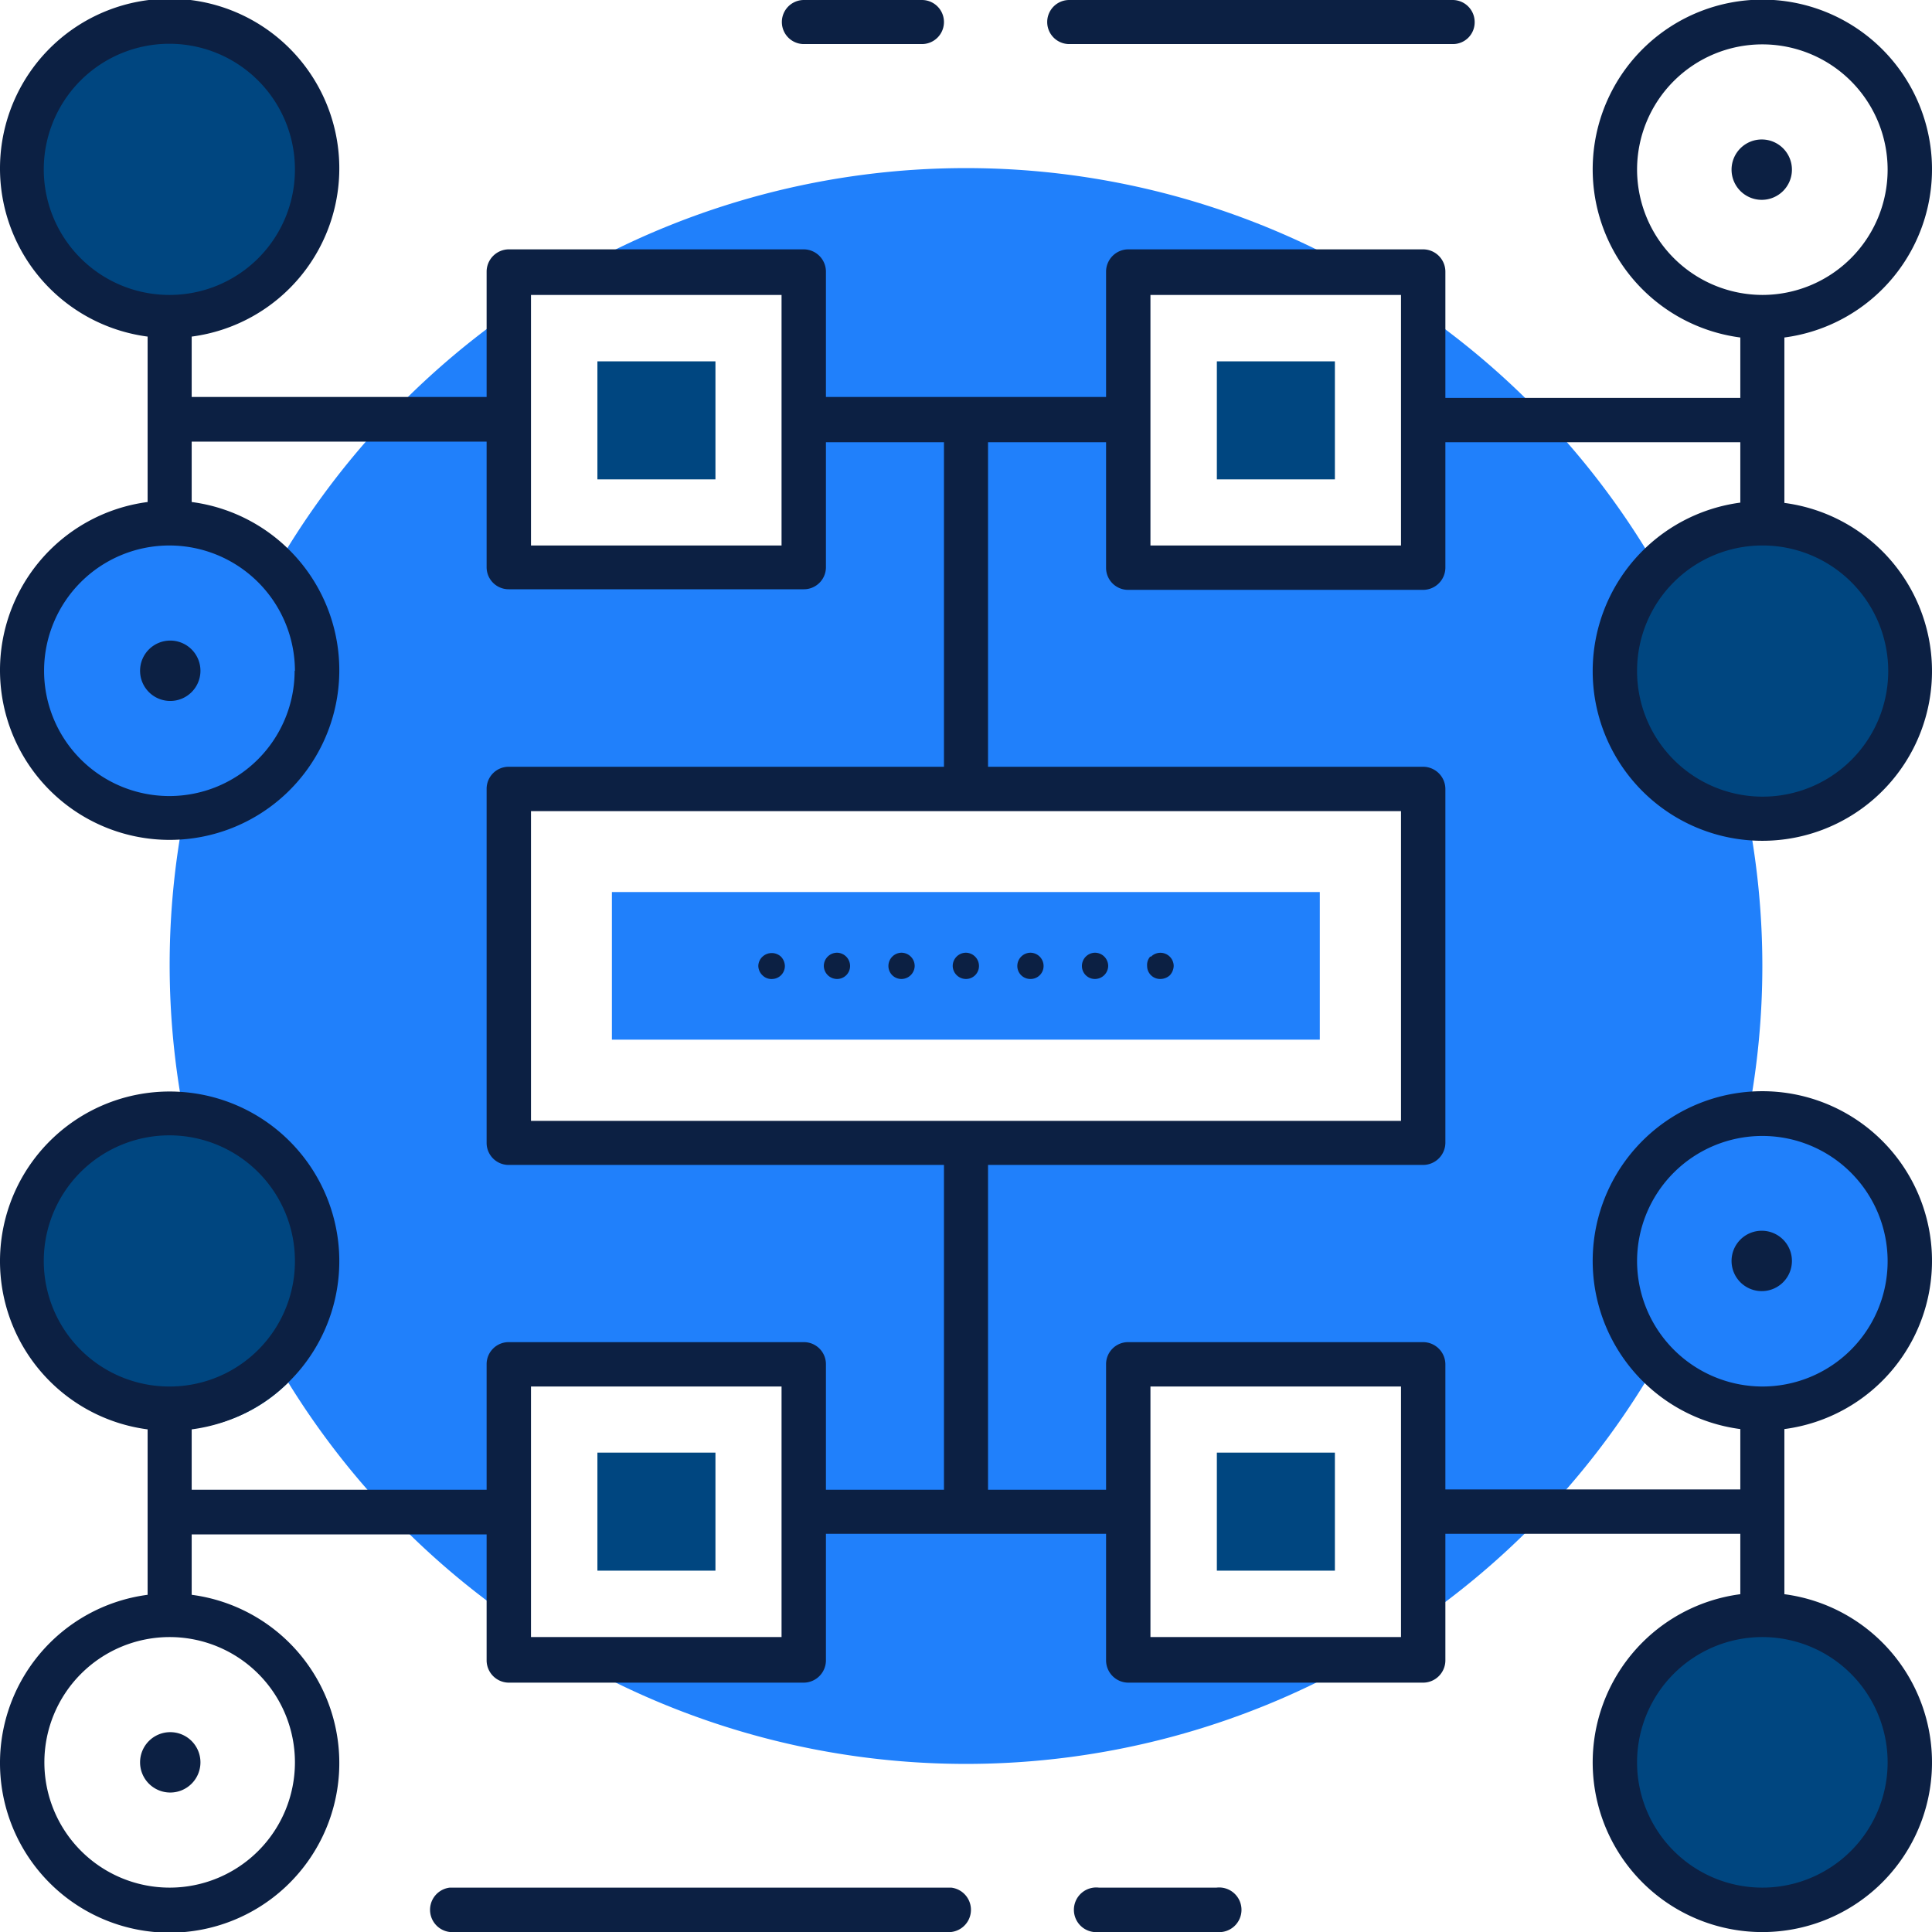
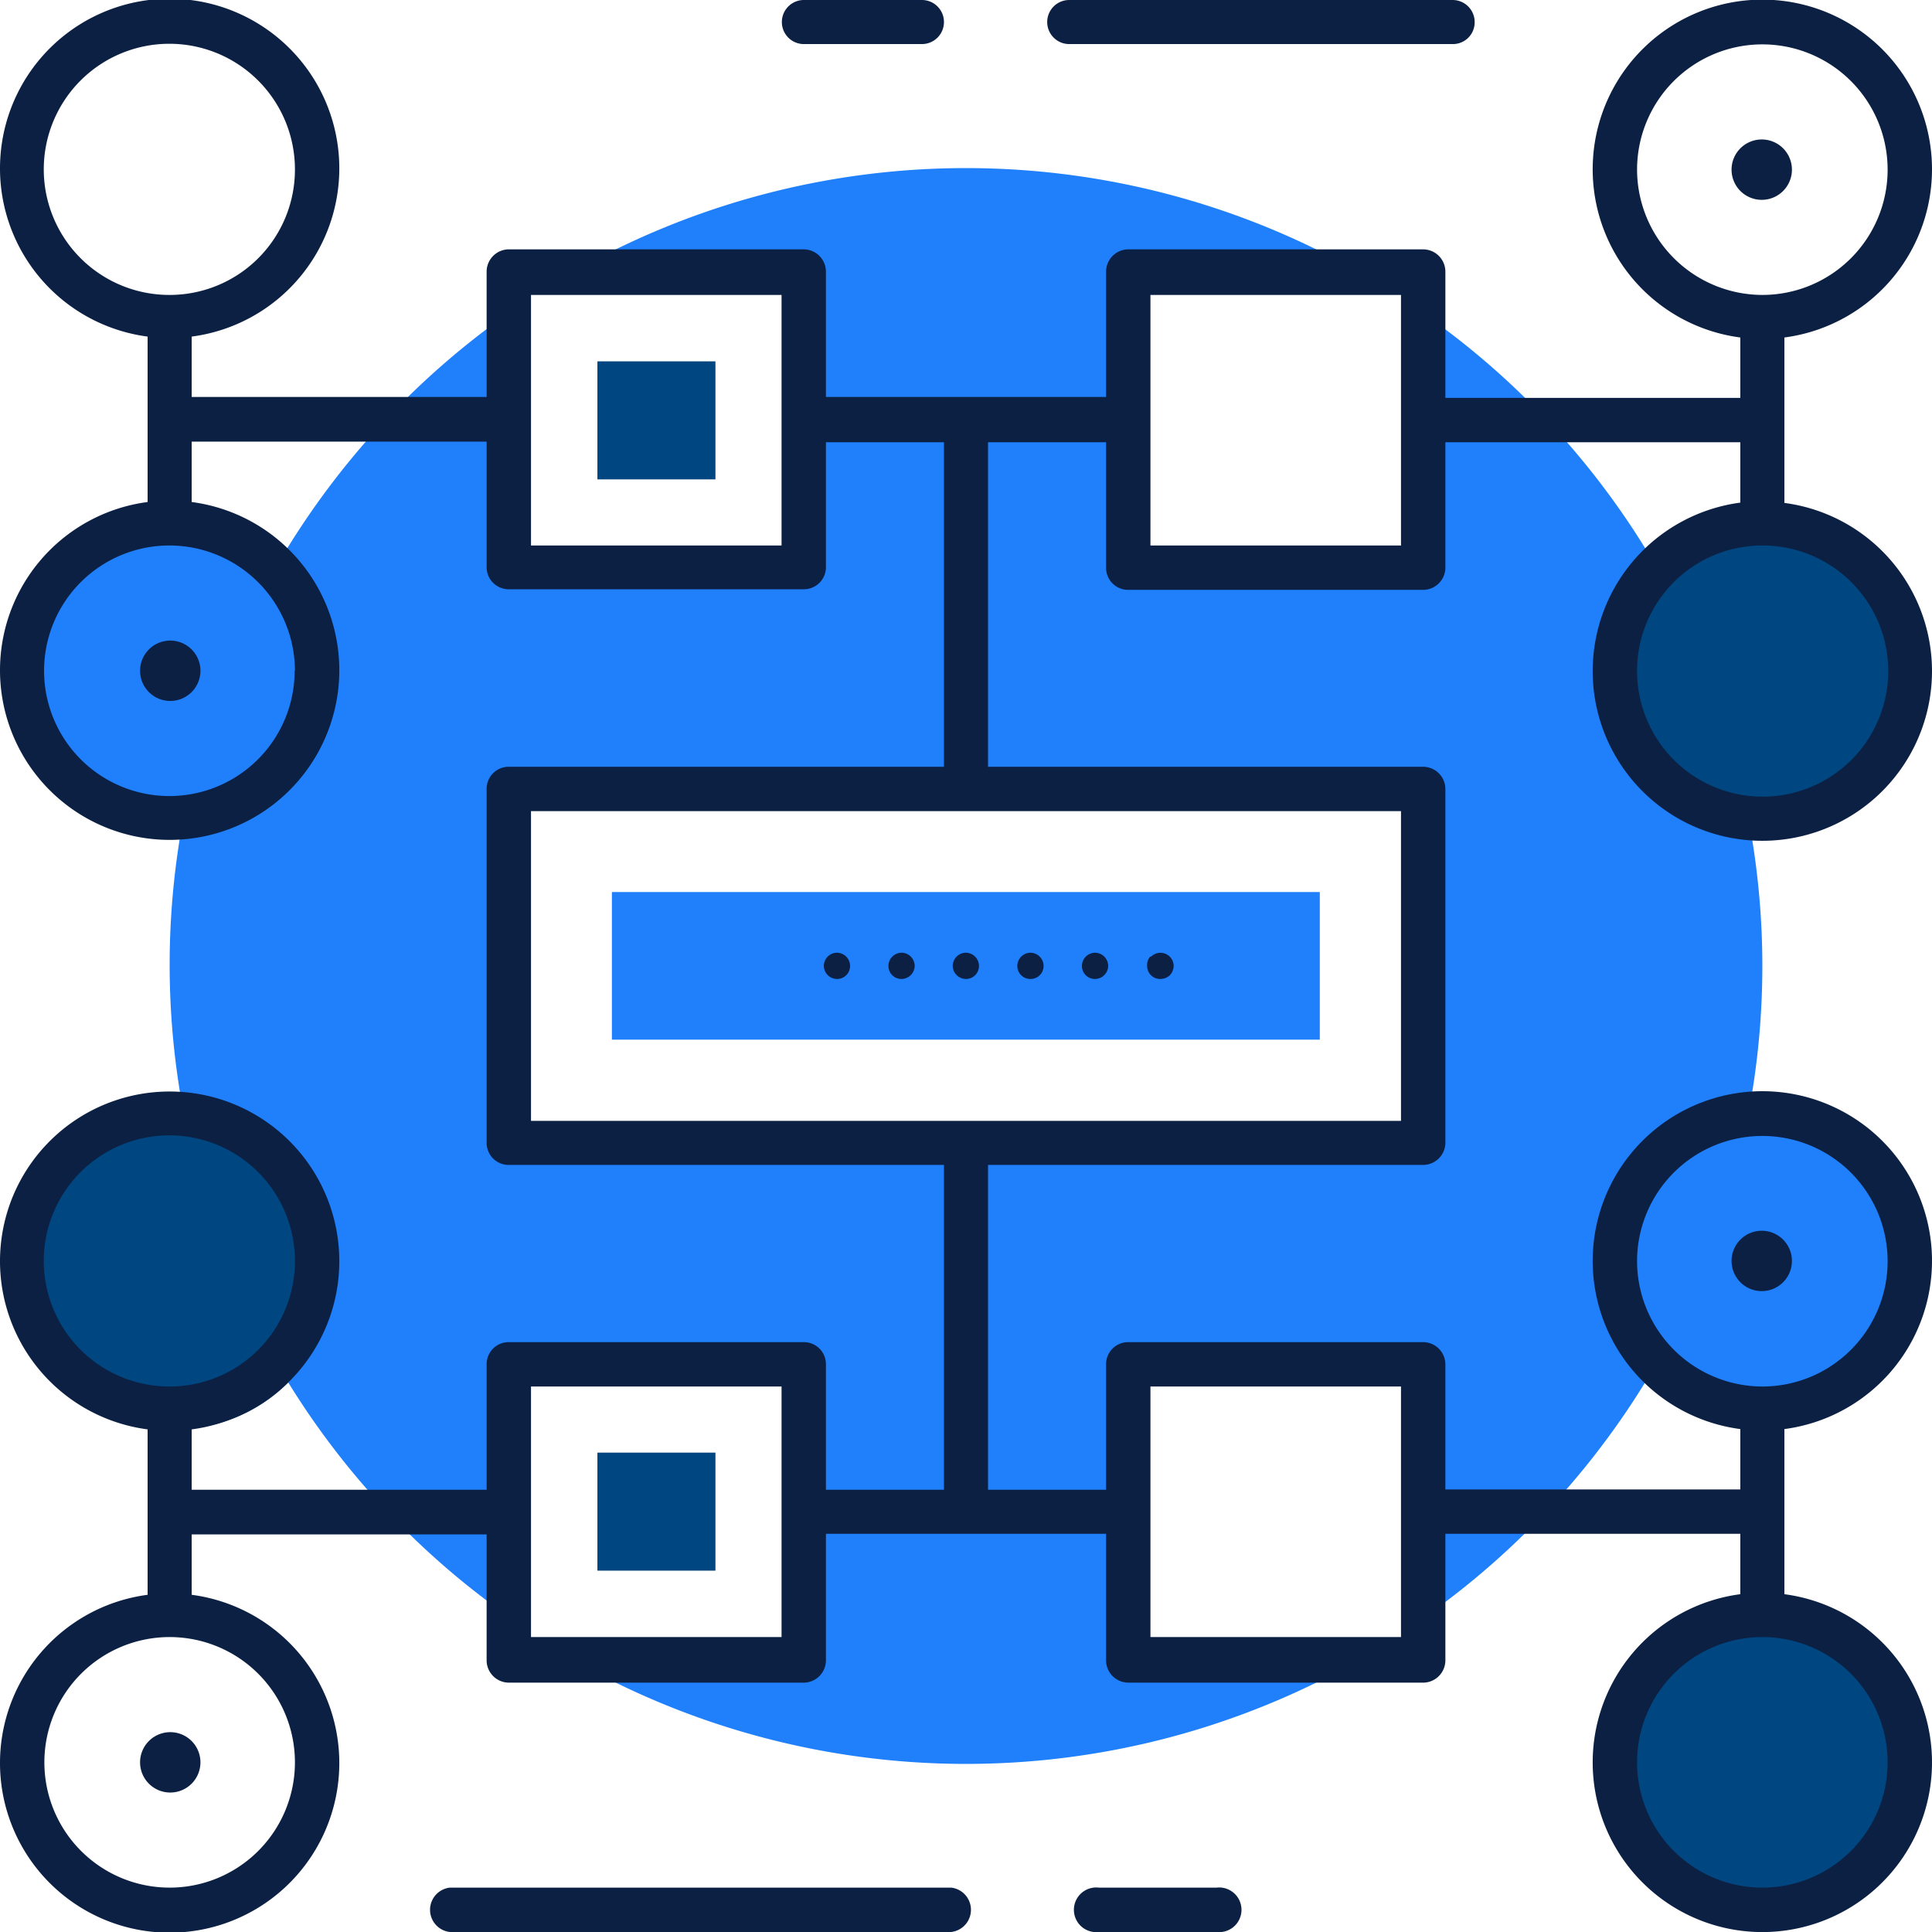
<svg xmlns="http://www.w3.org/2000/svg" viewBox="0 0 64 64">
  <defs>
    <style>.cls-1{fill:#004680;}.cls-2{fill:#2080fb;}.cls-3{fill:#0c2043;}</style>
  </defs>
  <g id="Layer_2" data-name="Layer 2">
    <g id="layer_1-2" data-name="layer 1">
      <path class="cls-1" d="M57.91,27.06a3.75,3.75,0,0,0,.47.05,4.89,4.89,0,1,0-3.52-8.26,4.86,4.86,0,0,0,3,8.21Z" />
      <path class="cls-1" d="M6.09,36.94a3.75,3.75,0,0,0-.47,0,5.2,5.2,0,1,0,.47,0Z" />
-       <path class="cls-1" d="M5.62.73A4.89,4.89,0,1,0,10.5,5.62,4.89,4.89,0,0,0,5.62.73Z" />
      <path class="cls-1" d="M58.38,53.5a4.89,4.89,0,1,0,4.89,4.88A4.87,4.87,0,0,0,58.38,53.5Z" />
      <rect class="cls-1" x="19.79" y="11.97" width="3.91" height="3.91" />
-       <rect class="cls-1" x="40.31" y="11.97" width="3.91" height="3.91" />
-       <rect class="cls-1" x="40.31" y="48.12" width="3.91" height="3.91" />
      <rect class="cls-1" x="19.79" y="48.12" width="3.91" height="3.91" />
      <path class="cls-2" d="M5.62,17.34a4.89,4.89,0,1,0,0,9.77,3.75,3.75,0,0,0,.47-.05,4.87,4.87,0,0,0,4.41-4.84,4.81,4.81,0,0,0-1.37-3.37A4.82,4.82,0,0,0,5.62,17.34Z" />
      <path class="cls-2" d="M58.38,36.89a3.75,3.75,0,0,0-.47,0,4.64,4.64,0,1,0,.47,0Z" />
      <rect class="cls-2" x="20.27" y="29.55" width="23.45" height="4.89" />
      <path class="cls-2" d="M57.91,36.94a26.2,26.2,0,0,0,0-9.88,4.86,4.86,0,0,1-3-8.21,26.43,26.43,0,0,0-7.72-8.44v8.4H37.38V9H45A26.34,26.34,0,0,0,19,9h7.61v9.77H16.85v-8.4a26.55,26.55,0,0,0-7.72,8.44,4.81,4.81,0,0,1,1.37,3.37,4.87,4.87,0,0,1-4.41,4.84,26.2,26.2,0,0,0,0,9.88,4.86,4.86,0,0,1,3.05,8.21,26.4,26.4,0,0,0,7.71,8.44v-8.4h9.78V55H19a26.34,26.34,0,0,0,26,0h-7.6V45.19h9.76v8.4a26.43,26.43,0,0,0,7.72-8.44,4.86,4.86,0,0,1,3-8.21Zm-10.77.92H16.85V26.14H47.14Z" />
      <path class="cls-3" d="M52.76,22.22a5.62,5.62,0,1,0,6.35-5.56V11.18a5.62,5.62,0,1,0-1.46,0v2H47.88V9a.74.74,0,0,0-.74-.74H37.37a.74.74,0,0,0-.73.74v4.15H27.36V9a.74.74,0,0,0-.73-.74H16.85a.74.74,0,0,0-.73.74v4.15H6.35v-2a5.62,5.62,0,1,0-1.46,0v5.48a5.62,5.62,0,1,0,1.46,0v-2h9.77v4.16a.73.73,0,0,0,.73.73h9.78a.73.73,0,0,0,.73-.73V14.65h3.91V25.4H16.85a.73.73,0,0,0-.73.73V37.86a.73.73,0,0,0,.73.73H31.27V49.35H27.36V45.19a.73.73,0,0,0-.73-.73H16.85a.73.73,0,0,0-.73.73v4.16H6.35v-2a5.62,5.62,0,1,0-1.46,0v5.48a5.62,5.62,0,1,0,1.46,0v-2h9.77V55a.74.74,0,0,0,.73.74h9.78a.74.74,0,0,0,.73-.74V50.81h9.28V55a.74.74,0,0,0,.73.74h9.77a.74.74,0,0,0,.74-.74V50.81h9.77v2a5.62,5.62,0,1,0,1.46,0V47.34a5.62,5.62,0,1,0-1.46,0v2H47.88V45.19a.74.74,0,0,0-.74-.73H37.37a.73.73,0,0,0-.73.73v4.16H32.73V38.59H47.14a.74.74,0,0,0,.74-.73V26.13a.74.74,0,0,0-.74-.73H32.73V14.65h3.91v4.16a.73.73,0,0,0,.73.73h9.77a.74.74,0,0,0,.74-.73V14.65h9.77v2A5.63,5.63,0,0,0,52.76,22.22Zm-43,0a4.15,4.15,0,1,1-4.15-4.15A4.16,4.16,0,0,1,9.77,22.22ZM5.62,9.77A4.16,4.16,0,1,1,9.77,5.62,4.15,4.15,0,0,1,5.62,9.77Zm20.27,8.3h-8.3V9.77h8.3ZM9.77,58.38a4.15,4.15,0,1,1-4.15-4.15A4.15,4.15,0,0,1,9.77,58.38ZM5.62,45.93a4.16,4.16,0,1,1,4.15-4.15A4.15,4.15,0,0,1,5.62,45.93Zm20.27,8.3h-8.3v-8.3h8.3ZM54.23,41.78a4.15,4.15,0,1,1,4.15,4.15A4.16,4.16,0,0,1,54.23,41.78Zm4.15,12.45a4.15,4.15,0,1,1-4.15,4.15A4.15,4.15,0,0,1,58.38,54.23Zm-20.27-8.3h8.3v8.3h-8.3Zm8.3-19.06V37.13H17.59V26.87Zm0-8.8h-8.3V9.77h8.3ZM54.23,5.62a4.15,4.15,0,1,1,4.15,4.15A4.16,4.16,0,0,1,54.23,5.62Zm4.15,12.45a4.16,4.16,0,1,1-4.15,4.15A4.15,4.15,0,0,1,58.38,18.07Z" />
      <path class="cls-3" d="M59.36,41.77a1,1,0,1,0-1,1A1,1,0,0,0,59.36,41.77Z" />
      <path class="cls-3" d="M59.36,5.62a1,1,0,1,0-1,1A1,1,0,0,0,59.36,5.62Z" />
      <path class="cls-3" d="M4.64,22.22a1,1,0,1,0,1-1A1,1,0,0,0,4.64,22.22Z" />
      <path class="cls-3" d="M4.64,58.38a1,1,0,1,0,1-1A1,1,0,0,0,4.64,58.38Z" />
      <path class="cls-3" d="M31.51,62.53H14.9a.74.74,0,0,0,0,1.47H31.51a.74.74,0,0,0,0-1.47Z" />
-       <path class="cls-3" d="M40.3,62.53H36.4a.74.74,0,1,0,0,1.47h3.9a.74.74,0,1,0,0-1.47Z" />
+       <path class="cls-3" d="M40.3,62.53H36.4a.74.74,0,1,0,0,1.47h3.9a.74.74,0,1,0,0-1.47" />
      <path class="cls-3" d="M35.42,1.46h12.7a.72.72,0,0,0,.73-.73A.73.73,0,0,0,48.12,0H35.42a.73.73,0,1,0,0,1.46Z" />
      <path class="cls-3" d="M26.63,1.46h3.91a.73.73,0,1,0,0-1.46H26.63a.73.73,0,1,0,0,1.46Z" />
-       <path class="cls-3" d="M25.59,32.43A.43.43,0,0,0,26,32a.46.46,0,0,0-.13-.31.45.45,0,0,0-.61,0,.43.43,0,0,0-.14.31.44.44,0,0,0,.14.31A.42.42,0,0,0,25.59,32.43Z" />
      <path class="cls-3" d="M36.27,31.56a.44.44,0,0,0-.43.44.43.43,0,0,0,.43.43.44.44,0,0,0,.44-.43A.44.44,0,0,0,36.27,31.56Z" />
      <path class="cls-3" d="M34.13,32.43a.43.43,0,0,0,.44-.43.44.44,0,0,0-.44-.44.44.44,0,0,0-.43.44A.43.43,0,0,0,34.13,32.43Z" />
      <path class="cls-3" d="M32,31.56a.44.44,0,0,0-.44.44.44.44,0,0,0,.44.43.43.43,0,0,0,.43-.43A.44.44,0,0,0,32,31.56Z" />
      <path class="cls-3" d="M27.73,31.56a.44.44,0,0,0-.44.44.44.44,0,0,0,.44.43.43.43,0,0,0,.43-.43A.44.44,0,0,0,27.73,31.56Z" />
      <path class="cls-3" d="M29.86,31.56a.44.44,0,0,0-.43.44.43.43,0,0,0,.43.43A.44.44,0,0,0,30.3,32,.44.44,0,0,0,29.86,31.56Z" />
      <path class="cls-3" d="M38.1,31.69A.42.42,0,0,0,38,32a.43.43,0,0,0,.44.43.47.47,0,0,0,.31-.12.48.48,0,0,0,.13-.31.44.44,0,0,0-.75-.31Z" />
    </g>
  </g>
</svg>